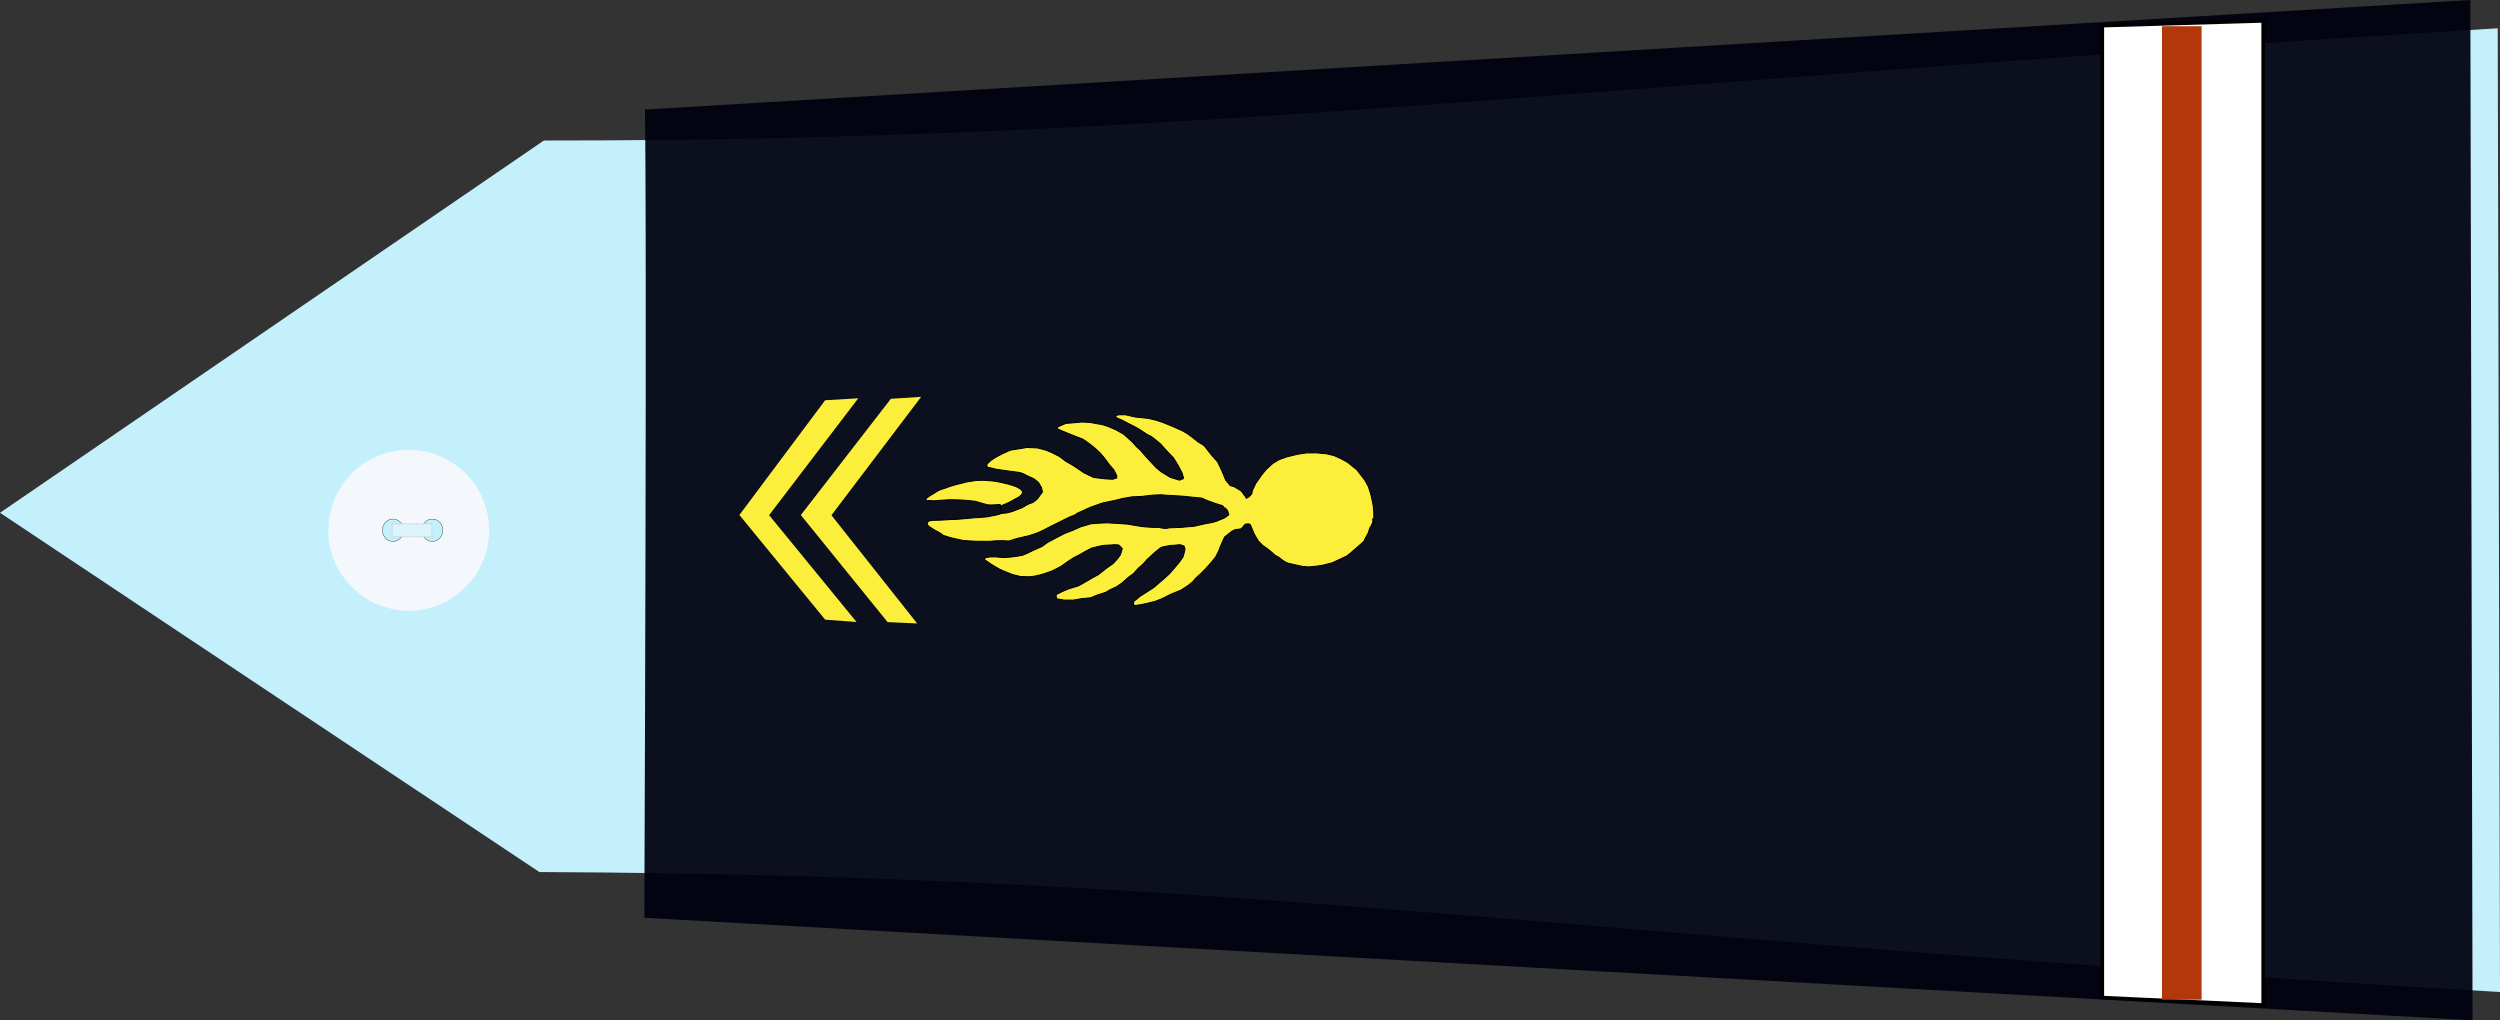
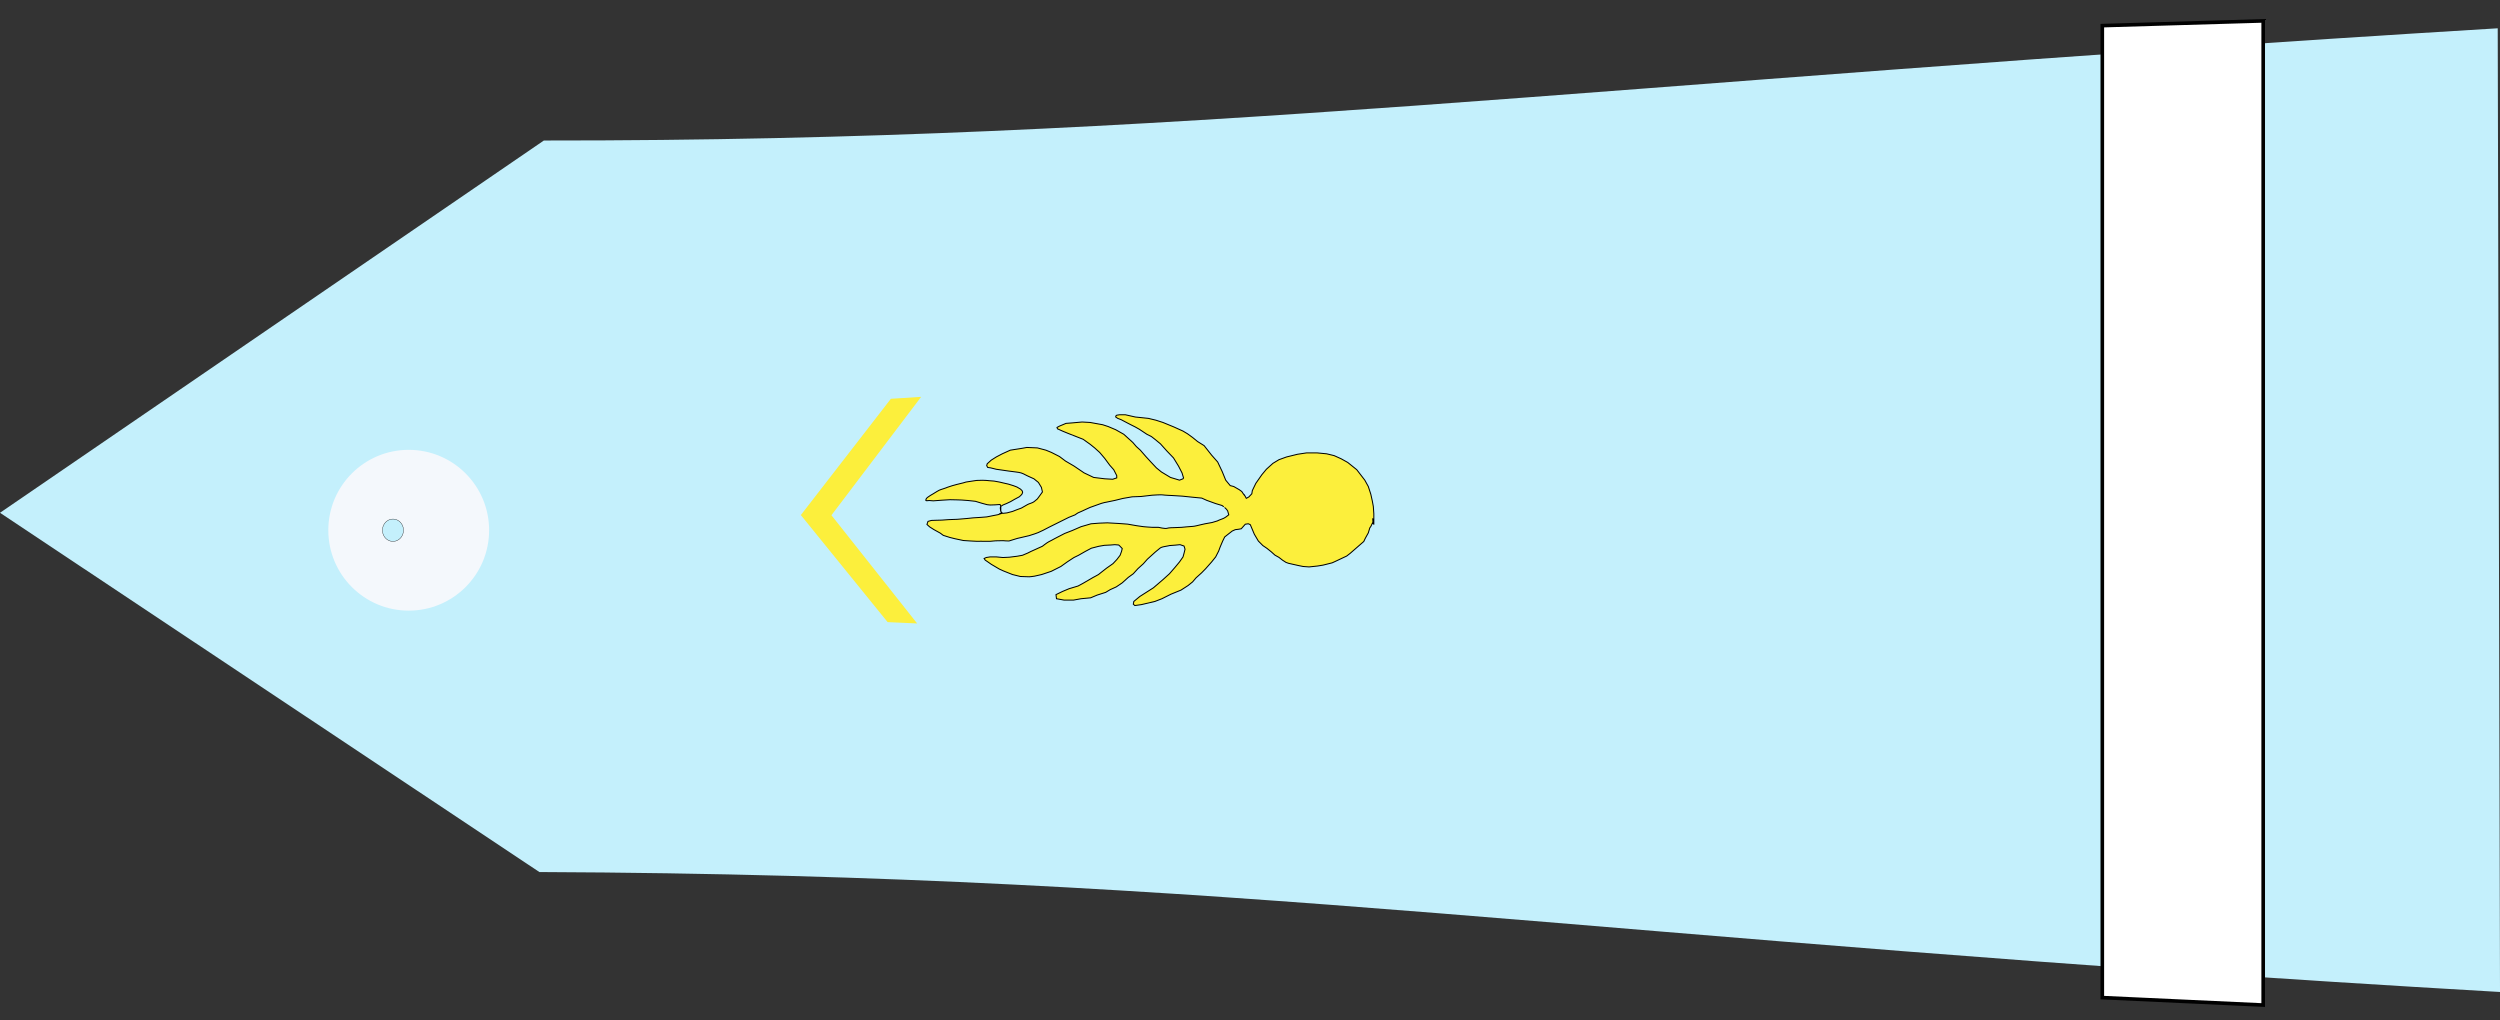
<svg xmlns="http://www.w3.org/2000/svg" xmlns:ns1="http://sodipodi.sourceforge.net/DTD/sodipodi-0.dtd" xmlns:ns2="http://www.inkscape.org/namespaces/inkscape" width="390.061" height="159.188" id="svg2451" ns1:version="0.32" ns2:version="0.46" ns1:docname="adj_gm.svg" ns2:output_extension="org.inkscape.output.svg.inkscape" version="1.0">
  <rect width="100%" height="100%" fill="#333333" stroke="none" />
  <defs id="defs2453">
    <ns2:perspective ns1:type="inkscape:persp3d" ns2:vp_x="0 : 212.5 : 1" ns2:vp_y="0 : 1000 : 0" ns2:vp_z="428.75 : 212.5 : 1" ns2:persp3d-origin="214.375 : 141.66667 : 1" id="perspective2460" />
  </defs>
  <ns1:namedview pagecolor="#ffffff" bordercolor="#666666" borderopacity="1.0" ns2:pageopacity="0.0" ns2:pageshadow="2" ns2:zoom="1.6" ns2:cx="210.84803" ns2:cy="151.76025" ns2:document-units="pt" ns2:current-layer="layer1" id="namedview2455" showgrid="false" ns2:window-width="1264" ns2:window-height="974" ns2:window-x="0" ns2:window-y="14" />
  <g ns2:label="Layer 1" ns2:groupmode="layer" id="layer1" transform="translate(-19.344,-132.906)">
    <path style="fill:#c4f0fc;fill-opacity:1;fill-rule:evenodd;stroke:none;stroke-width:1px;stroke-linecap:butt;stroke-linejoin:miter;stroke-opacity:1" d="M 103.499,268.966 L 19.344,212.913 L 104.198,154.83 C 204.414,154.895 265.005,146.086 409.049,137.32 L 409.406,287.68 C 265.212,279.36 213.437,269.435 103.499,268.966 z" id="path3751" ns1:nodetypes="cccccc" />
    <g transform="matrix(0,0.512,-0.512,0,95.914,202.836)" id="g3822">
      <path transform="translate(-0.134,-1.53761e-5)" style="fill:#f4f8fc;stroke-width:0.25;stroke-miterlimit:4;stroke-dasharray:none" d="M 49.634,25 C 49.634,38.531 38.665,49.5 25.134,49.5 C 11.603,49.5 0.634,38.531 0.634,25 C 0.634,11.469 11.603,0.5 25.134,0.5 C 38.665,0.5 49.634,11.469 49.634,25 z" id="P0" />
-       <path transform="translate(1.2,-1)" d="M 27.2,18.8 A 3.4,3.2 0 1 1 20.4,18.8 A 3.4,3.2 0 1 1 27.2,18.8 z" ns1:ry="3.2" ns1:rx="3.4000001" ns1:cy="18.799999" ns1:cx="23.799999" id="path3016" style="opacity:1;fill:#c4f0fc;fill-opacity:1;stroke:#000000;stroke-width:0.1;stroke-miterlimit:4;stroke-dasharray:none;stroke-opacity:1" ns1:type="arc" />
      <path transform="translate(1.2,11)" d="M 27.2,18.8 A 3.4,3.2 0 1 1 20.4,18.8 A 3.4,3.2 0 1 1 27.2,18.8 z" ns1:ry="3.2" ns1:rx="3.4000001" ns1:cy="18.799999" ns1:cx="23.799999" id="path3790" style="opacity:1;fill:#c4f0fc;fill-opacity:1;stroke:#000000;stroke-width:0.1;stroke-miterlimit:4;stroke-dasharray:none;stroke-opacity:1" ns1:type="arc" />
-       <rect y="17.975" x="23.024" height="12.044" width="3.985" id="rect3792" style="opacity:1;fill:#dcf4fc;fill-opacity:1;stroke:#c4c4c4;stroke-width:0.378;stroke-linejoin:round;stroke-miterlimit:4;stroke-dasharray:0.378, 0.378;stroke-dashoffset:0;stroke-opacity:0.784" />
    </g>
-     <path style="fill:#00020f;fill-opacity:0.941;fill-rule:evenodd;stroke:none;stroke-width:1px;stroke-linecap:butt;stroke-linejoin:miter;stroke-opacity:1" d="M 119.965,149.999 C 120.076,155.224 120.237,181.933 119.878,276.105 L 405.122,292.094 L 404.779,132.906 L 119.965,149.999 z" id="path3753" ns1:nodetypes="ccccc" />
    <g id="g6555" transform="translate(48.125,0)">
      <path ns1:nodetypes="ccccccc" id="path10161" d="M 114.941,194.822 L 110.218,195.127 L 96.168,213.268 L 109.711,229.973 L 114.315,230.178 L 100.943,213.295 L 114.941,194.822 z" style="fill:#fcef3c;fill-opacity:1;fill-rule:evenodd;stroke:none;stroke-width:1px;stroke-linecap:butt;stroke-linejoin:miter;stroke-opacity:1" />
-       <path ns1:nodetypes="ccccccc" id="path10165" d="M 105.13,195.049 L 99.963,195.354 L 86.584,213.254 L 99.965,229.589 L 104.859,229.951 L 91.218,213.281 L 105.13,195.049 z" style="fill:#fcef3c;fill-opacity:1;fill-rule:evenodd;stroke:none;stroke-width:1px;stroke-linecap:butt;stroke-linejoin:miter;stroke-opacity:1" />
    </g>
    <g id="g8272" transform="translate(48.125,0)">
      <path ns1:nodetypes="ccccc" id="path3761" d="M 299.23,136.905 L 324.333,136.164 L 324.333,289.719 L 299.23,288.557 L 299.23,136.905 z" style="fill:#ffffff;fill-opacity:1;fill-rule:evenodd;stroke:#000000;stroke-width:0.564;stroke-linecap:butt;stroke-linejoin:miter;stroke-miterlimit:4;stroke-dasharray:none;stroke-opacity:1" />
-       <rect transform="matrix(0,-1,1,0,0,0)" y="308.535" x="-288.883" height="6.186" width="151.887" id="rect1913" style="fill:#b2380c;fill-opacity:1;stroke:none;stroke-width:0.86;stroke-miterlimit:4;stroke-dasharray:none;stroke-dashoffset:0;stroke-opacity:1" />
    </g>
    <path style="fill:#fcef3c;fill-opacity:1;fill-rule:evenodd;stroke:#000000;stroke-width:0.159px;stroke-linecap:butt;stroke-linejoin:miter;stroke-opacity:1" d="M 190.058,222.919 C 189.666,223.132 190.528,222.636 189.431,223.274 C 188.334,223.911 188.334,223.911 188.334,223.911 L 187.551,224.337 L 186.14,224.762 L 185.122,225.187 L 184.103,225.683 L 184.182,226.321 L 185.357,226.534 L 186.845,226.534 L 188.021,226.321 L 189.509,226.18 L 190.528,225.754 L 191.859,225.329 L 192.565,224.904 L 193.505,224.478 L 194.445,223.841 L 195.385,222.99 L 196.168,222.423 L 196.874,221.643 L 197.735,220.864 L 198.362,220.155 L 198.832,219.73 L 199.616,219.021 L 200.399,218.383 C 200.399,218.383 200.634,218.241 201.104,218.17 C 201.574,218.099 201.809,218.029 201.809,218.029 L 202.749,217.958 L 203.454,217.887 L 204.081,218.099 L 204.238,218.596 L 204.081,219.233 L 203.924,219.8 L 203.376,220.58 L 202.671,221.431 L 201.809,222.423 L 200.791,223.344 L 199.302,224.62 L 197.187,225.967 L 196.247,226.747 L 196.168,227.172 L 196.403,227.384 L 197.422,227.243 L 199.537,226.747 L 200.634,226.321 L 202.044,225.613 L 203.611,224.975 L 204.708,224.266 L 205.413,223.699 L 205.961,223.061 L 206.823,222.281 L 207.45,221.643 L 208.39,220.58 L 209.017,219.8 L 209.487,218.879 L 209.722,218.241 L 210.114,217.32 L 210.427,216.682 L 211.054,216.186 L 211.602,215.76 L 212.072,215.548 L 212.621,215.477 L 213.012,215.406 L 213.639,214.697 L 214.109,214.626 L 214.423,214.768 L 215.049,216.257 L 215.676,217.32 L 216.381,218.029 L 217.008,218.454 L 217.713,219.021 L 218.261,219.517 L 218.888,219.871 L 219.437,220.297 L 219.985,220.651 L 220.377,220.793 L 221.004,220.935 L 221.944,221.147 L 222.649,221.289 L 223.589,221.36 L 224.921,221.218 L 225.783,221.076 L 227.193,220.722 L 227.663,220.509 L 229.465,219.659 L 230.013,219.233 L 232.128,217.391 L 232.363,216.894 L 232.833,216.044 L 233.069,215.264 L 233.225,215.052 L 233.46,214.555 C 233.46,214.555 233.617,214.839 233.539,214.059 C 233.46,213.28 233.695,214.768 233.695,214.768 L 233.695,213.776 L 233.695,213.067 L 233.617,211.933 L 233.46,211.082 L 233.225,210.019 L 232.833,208.814 L 232.285,207.822 L 231.032,206.192 L 229.621,205.058 L 228.603,204.491 L 227.506,203.995 L 226.331,203.711 L 224.842,203.569 L 223.197,203.569 L 221.787,203.782 L 220.063,204.207 L 218.888,204.632 L 217.948,205.2 L 216.93,206.121 L 216.225,206.971 L 215.284,208.318 L 214.736,209.452 L 214.658,209.948 L 214.188,210.445 L 213.796,210.657 L 213.561,210.232 C 213.561,210.232 213.561,210.303 213.326,209.948 C 213.091,209.594 213.091,209.594 213.091,209.594 L 212.699,209.31 L 211.837,208.814 L 211.289,208.673 L 210.584,207.822 L 210.035,206.475 L 209.33,204.987 L 208.39,203.924 L 207.215,202.435 L 206.196,201.797 L 205.413,201.159 L 204.63,200.592 L 203.924,200.167 L 203.141,199.813 L 202.514,199.529 L 201.653,199.175 L 200.791,198.82 L 199.694,198.466 L 198.519,198.183 L 196.482,197.97 L 194.915,197.616 L 194.053,197.616 L 193.583,197.686 L 193.426,197.828 L 193.426,197.97 L 193.74,198.183 L 194.288,198.395 L 195.228,198.891 L 195.777,199.175 L 196.482,199.529 L 197.109,199.884 L 198.284,200.663 L 198.989,201.018 L 199.537,201.443 L 200.399,202.152 L 201.417,203.286 L 202.436,204.349 L 203.219,205.625 L 203.768,206.688 L 204.003,207.468 L 203.924,207.609 L 203.376,207.822 L 201.966,207.397 L 200.556,206.546 L 199.772,205.908 L 198.91,204.987 L 198.127,204.136 L 197.265,203.144 L 196.638,202.577 L 196.09,201.939 L 194.68,200.663 L 193.426,199.955 L 192.251,199.458 L 191.389,199.175 L 189.431,198.82 L 188.177,198.75 L 186.61,198.891 L 185.67,198.962 L 184.652,199.387 L 184.26,199.6 L 184.338,199.813 L 185.122,200.167 L 185.984,200.522 L 188.334,201.443 L 189.431,202.223 L 190.136,202.79 L 190.919,203.498 L 191.703,204.42 L 192.486,205.483 L 193.113,206.192 L 193.583,207.113 L 193.583,207.468 L 192.956,207.68 L 191.703,207.609 L 189.979,207.397 L 188.491,206.688 L 186.924,205.625 L 185.592,204.845 L 184.652,204.136 L 183.398,203.498 L 182.537,203.144 L 181.205,202.79 L 179.559,202.719 L 178.776,202.861 L 176.974,203.144 L 175.721,203.711 L 174.78,204.207 L 173.997,204.703 L 173.37,205.27 L 173.292,205.554 L 173.449,205.837 L 173.919,205.908 L 174.78,206.121 L 176.739,206.404 L 177.836,206.546 C 177.836,206.546 178.619,206.617 179.011,206.83 C 179.403,207.042 179.873,207.255 179.873,207.255 L 180.656,207.609 L 181.361,208.176 L 181.831,208.956 L 181.988,209.665 L 181.532,210.296 L 181.2,210.747 L 180.812,211.073 C 180.812,211.073 180.59,211.299 180.175,211.424 C 179.759,211.549 179.455,211.75 179.455,211.75 L 178.707,212.176 L 177.959,212.451 L 177.322,212.702 L 176.463,212.927 L 175.798,213.003 L 175.521,212.777 L 175.466,212.577 L 175.411,212.151 L 175.466,211.95 L 175.549,211.875 L 175.826,211.7 L 176.38,211.474 L 177.017,211.173 L 177.626,210.822 L 178.374,210.422 L 178.624,210.196 L 178.817,209.97 L 178.901,209.695 L 178.817,209.469 L 178.568,209.219 L 178.014,208.893 L 177.488,208.692 L 176.685,208.442 L 175.909,208.266 L 175.272,208.116 L 174.441,207.966 L 173.776,207.916 L 173.25,207.865 L 172.641,207.84 L 171.727,207.865 L 171.2,207.941 L 170.065,208.116 L 169.649,208.241 L 168.624,208.492 L 167.904,208.692 L 167.212,208.918 C 167.212,208.918 166.658,209.144 166.519,209.169 C 166.381,209.194 165.882,209.394 165.882,209.394 L 165.522,209.595 L 164.913,209.97 L 164.525,210.196 L 164.082,210.497 L 163.888,210.672 L 163.805,210.873 L 163.805,210.998 L 163.86,211.023 L 164.082,211.023 L 164.303,210.998 L 164.968,211.048 L 166.325,210.948 L 167.572,210.873 L 168.68,210.898 L 169.4,210.923 L 170.397,210.998 L 171.533,211.123 L 172.53,211.424 L 173.361,211.649 L 173.832,211.7 L 174.607,211.674 L 175.3,211.624 L 175.383,211.624 L 175.494,211.925 L 175.494,212.602 L 175.604,212.953 L 175.217,213.103 L 175.632,212.927 L 175.743,212.978 L 175.355,213.103 L 175.078,213.203 L 174.441,213.328 L 173.305,213.554 L 172.364,213.629 L 171.173,213.704 L 170.203,213.805 L 168.707,213.93 L 167.35,213.98 L 166.298,214.055 L 165.384,214.08 L 164.663,214.105 L 164.137,214.256 L 163.971,214.732 L 164.386,215.108 L 165.051,215.534 L 166.048,216.085 L 166.519,216.436 L 167.544,216.762 L 168.347,216.962 L 169.649,217.238 L 170.785,217.313 C 170.785,217.313 171.062,217.338 171.256,217.338 C 171.45,217.338 171.893,217.388 172.031,217.363 C 172.17,217.338 172.668,217.363 172.668,217.363 L 173.832,217.363 L 174.663,217.288 L 175.854,217.263 C 175.854,217.263 176.657,217.338 176.768,217.313 C 176.879,217.288 178.07,216.912 178.07,216.912 L 179.898,216.486 L 180.756,216.21 C 180.756,216.21 181.117,216.085 181.31,216.01 C 181.504,215.935 182.114,215.634 182.114,215.634 L 183.028,215.158 L 186.102,213.629 L 187.099,213.228 C 187.099,213.228 187.487,212.927 187.653,212.877 C 187.82,212.827 188.484,212.501 188.651,212.426 C 188.817,212.351 189.426,212.075 189.426,212.075 L 191.171,211.449 L 191.725,211.299 L 191.891,211.274 L 193.332,210.973 L 194.55,210.672 L 195.991,210.422 L 197.376,210.371 L 199.093,210.171 C 199.093,210.171 200.533,210.071 200.755,210.121 C 200.977,210.171 202.251,210.221 202.251,210.221 L 203.857,210.321 L 205.298,210.472 L 206.849,210.622 L 207.624,210.973 L 209.009,211.474 L 210.006,211.775 L 210.283,211.975 C 210.283,211.975 210.062,211.825 210.394,212.075 C 210.727,212.326 210.893,212.627 210.893,212.627 L 211.059,213.228 L 210.671,213.529 C 210.671,213.529 210.339,213.779 210.006,213.88 C 209.674,213.98 209.286,214.18 209.286,214.18 L 208.455,214.431 L 207.347,214.631 L 206.461,214.832 C 206.461,214.832 205.685,215.032 205.464,215.032 C 205.242,215.032 203.691,215.183 203.691,215.183 L 202.472,215.233 C 202.472,215.233 201.697,215.233 201.42,215.333 C 201.143,215.433 200.09,215.183 200.09,215.183 C 200.09,215.183 199.37,215.183 199.148,215.183 C 198.927,215.183 197.763,215.083 197.763,215.083 L 196.711,214.932 L 195.271,214.682 L 193.886,214.581 L 192.113,214.481 L 190.839,214.531 L 189.565,214.631 L 188.014,215.083 L 186.629,215.684 L 185.465,216.135 L 183.914,216.937 C 183.914,216.937 183.194,217.338 182.972,217.438 C 182.751,217.538 181.975,218.14 181.975,218.14 L 181.089,218.541 L 180.202,218.942 L 179.704,219.192 L 178.873,219.543 L 178.042,219.693 L 176.823,219.844 L 175.826,219.894 L 174.773,219.794 L 173.832,219.794 L 173.222,219.894 L 172.89,220.044 L 173.056,220.295 L 173.499,220.596 L 173.998,220.946 L 175.272,221.698 L 175.937,221.999 L 177.322,222.55 L 178.541,222.851 L 179.925,222.901 C 179.925,222.901 180.535,222.851 180.756,222.801 C 180.978,222.751 181.864,222.55 181.864,222.55 L 183.36,222.049 L 184.856,221.297 L 185.908,220.546 L 186.906,219.894 L 187.626,219.543 L 188.678,218.942 L 189.62,218.441 L 190.783,218.14 L 191.67,217.989 L 192.667,217.939 L 193.276,217.889 L 193.886,217.939 L 194.052,218.09 L 194.44,218.491 L 194.329,218.942 L 194.107,219.543 L 193.609,220.195 L 192.999,220.846 L 192.002,221.548 L 191.171,222.199 L 190.728,222.55 L 190.058,222.919 z" id="path2546" />
  </g>
</svg>